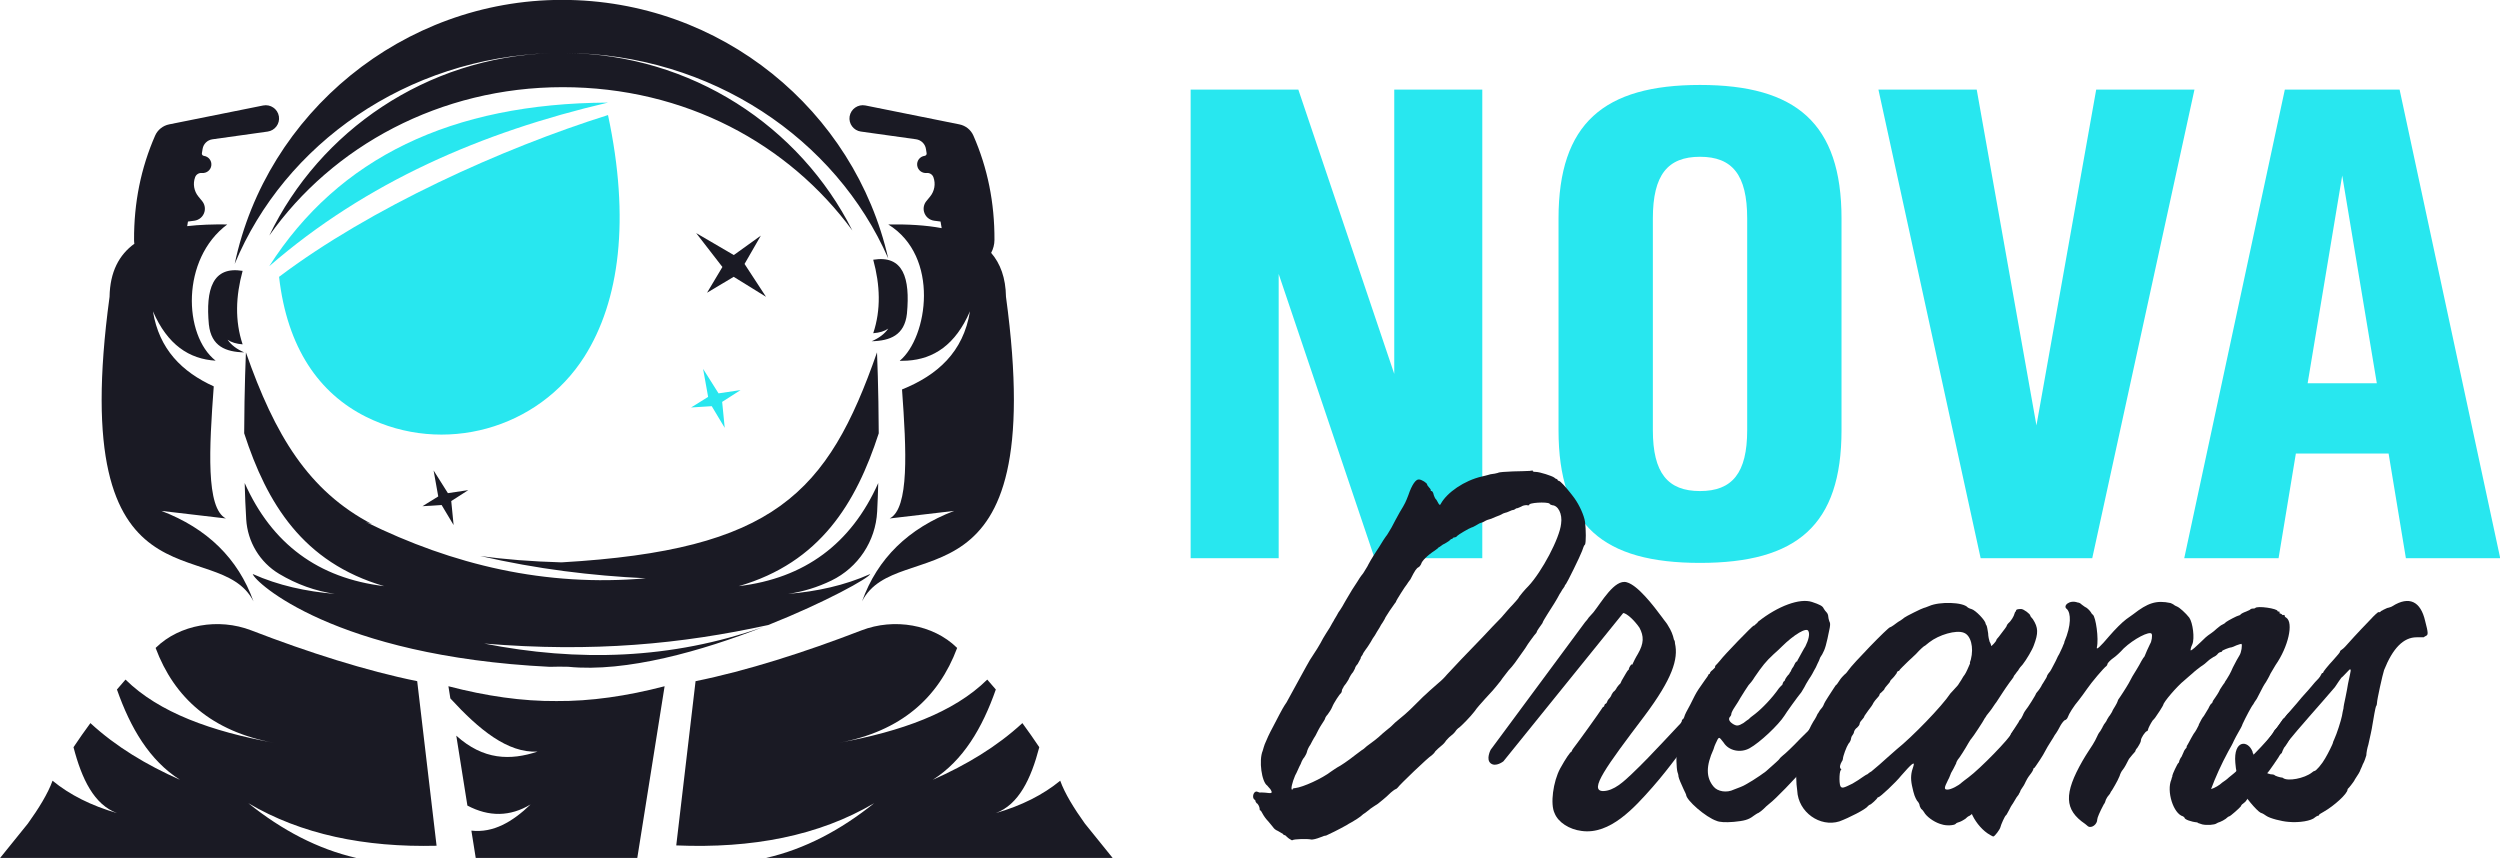
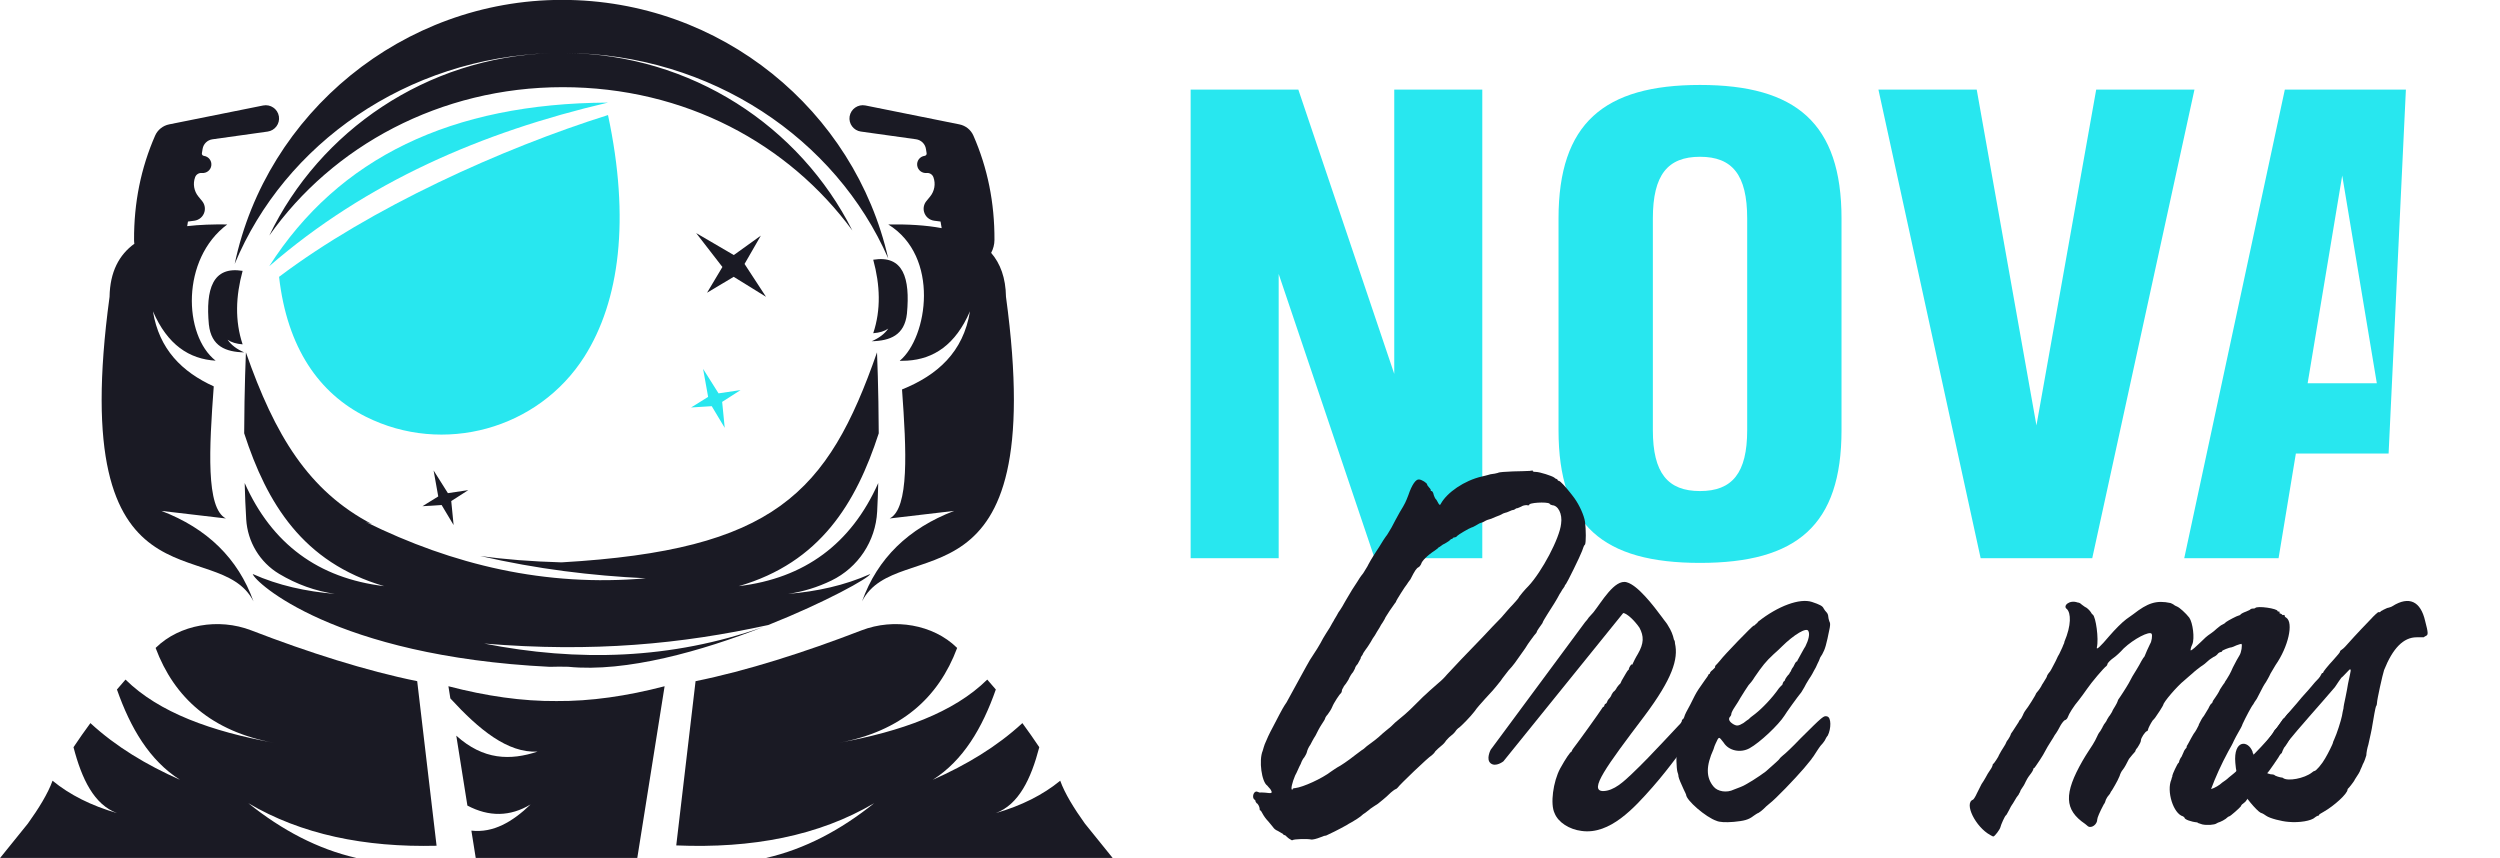
<svg xmlns="http://www.w3.org/2000/svg" class="logo" fill="none" viewBox="0.08 0.62 89.79 30.82">
  <g>
    <path d="M19.856 2.529C15.389 2.682 11.562 5.319 9.751 9.082C12.017 5.869 15.891 3.751 20.288 3.751C24.686 3.751 28.41 5.788 30.693 8.898C28.807 5.155 24.91 2.571 20.395 2.523C25.625 2.564 30.099 5.6 31.982 9.902C30.77 4.585 25.985 0.616 20.267 0.616C14.549 0.616 9.646 4.684 8.509 10.1C10.304 5.783 14.687 2.693 19.856 2.529V2.529Z" fill="#1a1a24" />
    <path d="M27.669 23.07C27.669 23.07 27.669 23.07 27.67 23.069C29.741 22.245 31.303 21.371 31.334 21.237C30.415 21.647 29.424 21.863 28.385 21.95C28.927 21.871 29.445 21.711 29.939 21.472C30.9 21.007 31.529 20.056 31.584 18.995C31.601 18.661 31.614 18.316 31.623 17.969C30.649 20.154 28.979 21.388 26.613 21.672C29.536 20.825 30.827 18.691 31.641 16.183C31.635 14.58 31.579 13.275 31.579 13.275C29.807 18.347 27.889 20.375 20.245 20.818C19.167 20.787 18.199 20.711 17.326 20.588C19.384 21.062 21.317 21.295 23.274 21.39C19.67 21.705 16.347 20.911 13.214 19.365C13.292 19.393 13.37 19.421 13.448 19.449C11.157 18.254 9.95 16.248 8.912 13.275C8.912 13.275 8.856 14.58 8.85 16.182C9.664 18.691 10.955 20.824 13.878 21.672C11.512 21.388 9.842 20.154 8.868 17.968C8.879 18.414 8.897 18.855 8.923 19.274C8.972 20.079 9.411 20.815 10.106 21.231C10.733 21.605 11.398 21.846 12.106 21.95C11.067 21.863 10.076 21.647 9.157 21.236C9.22 21.514 12.071 24.185 19.825 24.57C20.046 24.563 20.268 24.561 20.49 24.568C22.569 24.779 25.3 23.997 27.5 23.136C24.175 24.31 20.828 24.394 17.468 23.734C21.399 24.059 24.554 23.749 27.669 23.069H27.669V23.07Z" fill="#1a1a24" />
    <path d="M9.75 10.181C13.234 7.161 17.378 5.367 21.916 4.305C16.292 4.33 12.237 6.289 9.75 10.181Z" fill="#28E7EF" />
    <path d="M21.071 13.425C22.333 11.431 22.717 8.501 21.917 4.752C18.118 5.947 13.382 8.088 10.103 10.563C10.394 13.123 11.545 14.747 13.218 15.586C15.996 16.979 19.413 16.042 21.071 13.425Z" fill="#28E7EF" />
    <path d="M26.435 9.781L25.083 8.991L26.026 10.209L25.474 11.134L26.431 10.562L27.592 11.28L26.821 10.1L27.407 9.082L26.435 9.781Z" fill="#1a1a24" />
    <path d="M25.643 15.208L26.109 15.987L26.017 15.054L26.678 14.63L25.887 14.748L25.332 13.868L25.513 14.875L24.901 15.255L25.643 15.208Z" fill="#28E7EF" />
    <path d="M16.167 18.332L15.653 17.517L15.82 18.45L15.253 18.801L15.941 18.758L16.372 19.479L16.287 18.616L16.899 18.223L16.167 18.332Z" fill="#1a1a24" />
    <path d="M31.387 12.876C32.048 12.861 32.569 12.661 32.654 11.883C32.773 10.605 32.523 9.774 31.443 9.948C31.691 10.86 31.725 11.744 31.443 12.588C31.671 12.57 31.851 12.515 31.983 12.422C31.847 12.619 31.643 12.766 31.387 12.876Z" fill="#1a1a24" />
    <path d="M7.583 12.282C7.668 13.06 8.189 13.261 8.85 13.276C8.594 13.166 8.39 13.018 8.254 12.822C8.386 12.914 8.566 12.97 8.794 12.988C8.512 12.143 8.546 11.259 8.794 10.348C7.714 10.174 7.464 11.005 7.582 12.282H7.583Z" fill="#1a1a24" />
    <path d="M9.184 22.218C8.628 20.674 7.519 19.596 5.875 18.969L8.192 19.241C7.472 18.869 7.593 16.727 7.757 14.497C6.618 13.978 5.795 13.167 5.573 11.801C6.097 13.009 6.878 13.516 7.825 13.574C6.665 12.666 6.576 9.921 8.243 8.681C7.733 8.674 7.249 8.69 6.803 8.742L6.831 8.577L7.059 8.547C7.235 8.524 7.379 8.399 7.424 8.229C7.46 8.095 7.429 7.952 7.341 7.844L7.206 7.679C7.047 7.485 7.001 7.223 7.087 6.987C7.123 6.886 7.224 6.823 7.331 6.833C7.497 6.849 7.646 6.733 7.669 6.57C7.695 6.399 7.574 6.24 7.401 6.218C7.356 6.212 7.324 6.17 7.331 6.126L7.356 5.971C7.384 5.79 7.528 5.648 7.711 5.623L9.691 5.346C9.956 5.309 10.139 5.063 10.097 4.8C10.054 4.533 9.796 4.355 9.529 4.409L6.155 5.087C5.932 5.132 5.743 5.282 5.652 5.489C5.141 6.653 4.889 7.903 4.895 9.237C4.895 9.283 4.899 9.329 4.906 9.374C4.357 9.774 4.03 10.382 4.015 11.28C2.433 22.916 7.915 19.728 9.184 22.218H9.184Z" fill="#1a1a24" />
    <path d="M31.001 5.345L32.981 5.622C33.164 5.648 33.308 5.789 33.336 5.97L33.361 6.125C33.368 6.17 33.336 6.211 33.291 6.217C33.118 6.24 32.997 6.398 33.023 6.569C33.047 6.733 33.196 6.849 33.361 6.833C33.468 6.822 33.569 6.886 33.605 6.986C33.691 7.222 33.645 7.485 33.486 7.679L33.351 7.844C33.263 7.951 33.232 8.095 33.268 8.229C33.313 8.399 33.457 8.524 33.633 8.547L33.861 8.577L33.901 8.813V8.814C33.331 8.706 32.681 8.671 31.982 8.681C33.848 9.832 33.397 12.738 32.4 13.573C32.401 13.576 32.401 13.579 32.401 13.581L32.666 13.573C33.613 13.515 34.395 13.009 34.918 11.8C34.68 13.268 33.748 14.095 32.477 14.608C32.636 16.798 32.741 18.875 32.034 19.241L34.35 18.969C32.706 19.596 31.597 20.674 31.041 22.218C32.311 19.728 37.793 22.916 36.211 11.28C36.2 10.598 36.009 10.085 35.678 9.702H35.678C35.754 9.561 35.796 9.402 35.797 9.237C35.803 7.902 35.551 6.653 35.04 5.489C34.949 5.281 34.761 5.132 34.537 5.087L31.163 4.408C30.897 4.355 30.639 4.533 30.595 4.8C30.553 5.062 30.736 5.309 31.002 5.346L31.001 5.345Z" fill="#1a1a24" />
    <path d="M8.999 29.468C10.206 30.436 11.492 31.116 12.876 31.433L0.085 31.433L1.082 30.198C1.468 29.66 1.805 29.116 1.967 28.66C2.585 29.167 3.355 29.555 4.281 29.823C3.461 29.517 3.018 28.605 2.72 27.457C2.916 27.163 3.118 26.874 3.327 26.591C4.247 27.44 5.342 28.093 6.544 28.627C5.452 27.933 4.767 26.772 4.28 25.384C4.382 25.264 4.484 25.145 4.588 25.028C5.794 26.217 7.682 26.89 9.919 27.299C7.688 26.887 6.342 25.689 5.669 23.892C5.674 23.887 5.679 23.882 5.684 23.877C6.529 23.053 7.928 22.806 9.106 23.261C11.151 24.051 13.243 24.717 15.064 25.085L15.76 30.996C13.177 31.059 10.9 30.59 8.999 29.468H8.999Z" fill="#1a1a24" />
    <path d="M27.599 31.433C28.983 31.116 30.269 30.436 31.476 29.468C29.49 30.64 27.093 31.099 24.368 30.984L25.062 25.085C26.883 24.717 28.976 24.051 31.02 23.261C32.198 22.806 33.597 23.053 34.442 23.877C34.447 23.882 34.452 23.887 34.457 23.892C33.784 25.689 32.438 26.887 30.207 27.299C32.444 26.89 34.332 26.217 35.538 25.028C35.642 25.145 35.744 25.264 35.846 25.384C35.359 26.772 34.675 27.933 33.582 28.627C34.785 28.093 35.88 27.44 36.8 26.591C37.008 26.874 37.21 27.163 37.407 27.457C37.108 28.605 36.664 29.517 35.846 29.823C36.771 29.555 37.541 29.167 38.159 28.66C38.322 29.116 38.658 29.66 39.044 30.198L40.041 31.433L27.599 31.433H27.599Z" fill="#1a1a24" />
    <path d="M19.388 27.614C18.415 27.938 17.442 27.923 16.468 27.042L16.867 29.553C17.645 29.964 18.401 29.954 19.137 29.512C18.488 30.138 17.796 30.542 17.01 30.453L17.166 31.433H22.969L23.95 25.267C22.585 25.623 21.288 25.809 20.067 25.799C18.847 25.809 17.55 25.623 16.185 25.267L16.255 25.704C17.278 26.819 18.312 27.673 19.388 27.614H19.388Z" fill="#1a1a24" />
    <path d="M53.318 3.839V20.669H49.45L46.005 10.459V20.669H42.843V3.839H46.711L50.156 14.049V3.839H53.318Z" fill="#28E7EF" />
    <path d="M56.056 16.069V8.467C56.056 5.045 57.693 3.671 61.138 3.671C64.582 3.671 66.22 5.045 66.22 8.467V16.069C66.22 19.491 64.611 20.837 61.138 20.837C57.665 20.837 56.056 19.491 56.056 16.069ZM62.832 16.069V8.467C62.832 6.896 62.295 6.251 61.138 6.251C59.98 6.251 59.444 6.896 59.444 8.467V16.069C59.444 17.611 59.98 18.257 61.138 18.257C62.295 18.257 62.832 17.611 62.832 16.069Z" fill="#28E7EF" />
    <path d="M78.896 3.839L75.225 20.669H71.217L67.546 3.839H71.076L73.221 15.9L75.367 3.839H78.896Z" fill="#28E7EF" />
-     <path d="M85.869 16.91H82.538L81.917 20.669H78.529L82.142 3.839H86.264L89.878 20.669H86.49L85.869 16.91ZM85.446 14.386L84.203 6.925L82.961 14.386H85.446Z" fill="#28E7EF" />
+     <path d="M85.869 16.91H82.538L81.917 20.669H78.529L82.142 3.839H86.264H86.49L85.869 16.91ZM85.446 14.386L84.203 6.925L82.961 14.386H85.446Z" fill="#28E7EF" />
    <path d="M57.01 20.175C56.974 20.194 56.937 20.302 56.901 20.411C56.828 20.61 56.372 21.534 56.317 21.606C56.281 21.625 56.281 21.661 56.281 21.661C56.281 21.679 56.244 21.715 56.226 21.752C56.189 21.788 56.153 21.878 56.098 21.951C56.007 22.132 55.825 22.422 55.66 22.675C55.587 22.802 55.496 22.928 55.478 23.001C55.441 23.055 55.387 23.128 55.35 23.182C55.314 23.237 55.277 23.291 55.277 23.309C55.277 23.327 55.241 23.382 55.186 23.436C55.15 23.491 54.986 23.69 54.858 23.907C54.475 24.451 54.457 24.487 54.256 24.704C54.165 24.831 54.038 24.976 53.983 25.067C53.71 25.411 53.655 25.465 53.418 25.719C53.272 25.882 53.108 26.063 53.053 26.153C52.889 26.371 52.561 26.697 52.488 26.751C52.452 26.769 52.379 26.842 52.36 26.878C52.324 26.933 52.251 27.005 52.178 27.059C52.123 27.096 52.05 27.186 52.014 27.222C51.995 27.259 51.922 27.349 51.849 27.404C51.776 27.458 51.685 27.549 51.631 27.603C51.594 27.675 51.521 27.73 51.503 27.748C51.393 27.802 50.336 28.817 50.281 28.907C50.263 28.925 50.226 28.962 50.208 28.962C50.19 28.962 50.062 29.052 49.953 29.161C49.844 29.269 49.661 29.414 49.57 29.487C49.479 29.541 49.352 29.632 49.297 29.668C49.242 29.723 49.151 29.777 49.115 29.813C49.078 29.831 49.005 29.886 48.95 29.94C48.896 29.976 48.804 30.049 48.732 30.085C48.659 30.14 48.531 30.194 48.458 30.248C48.203 30.393 47.766 30.61 47.711 30.629C47.675 30.629 47.602 30.647 47.529 30.683C47.346 30.756 47.237 30.774 47.182 30.774C47.036 30.737 46.562 30.756 46.508 30.792C46.489 30.81 46.453 30.792 46.434 30.774C46.398 30.756 46.343 30.719 46.307 30.683C46.27 30.647 46.234 30.61 46.215 30.61C46.215 30.629 46.179 30.61 46.161 30.574C46.124 30.556 46.051 30.502 45.978 30.465C45.887 30.429 45.832 30.375 45.796 30.32C45.759 30.284 45.686 30.175 45.632 30.121C45.559 30.049 45.467 29.922 45.431 29.85C45.395 29.777 45.358 29.723 45.34 29.723C45.322 29.723 45.322 29.705 45.322 29.668C45.322 29.596 45.249 29.469 45.212 29.469C45.212 29.469 45.194 29.433 45.176 29.415C45.176 29.379 45.157 29.342 45.139 29.342C45.03 29.27 45.103 29.016 45.23 29.053C45.285 29.071 45.322 29.089 45.34 29.089C45.34 29.071 45.431 29.089 45.522 29.089C45.777 29.125 45.796 29.107 45.705 28.962C45.65 28.908 45.614 28.853 45.595 28.835C45.395 28.708 45.285 27.93 45.431 27.585C45.449 27.513 45.486 27.404 45.504 27.35C45.577 27.169 45.668 26.97 45.796 26.734C45.869 26.607 45.96 26.408 46.032 26.281C46.087 26.172 46.197 25.973 46.288 25.846C46.415 25.611 46.506 25.448 46.853 24.814C46.944 24.651 47.071 24.415 47.126 24.325C47.309 24.053 47.491 23.763 47.6 23.546C47.655 23.455 47.764 23.274 47.837 23.166C47.91 23.039 47.965 22.93 47.983 22.912C47.983 22.894 48.074 22.767 48.147 22.622C48.239 22.495 48.347 22.314 48.402 22.206C48.457 22.115 48.566 21.934 48.639 21.807C48.712 21.698 48.803 21.554 48.839 21.499C48.858 21.463 48.949 21.318 49.04 21.21C49.113 21.083 49.204 20.956 49.222 20.902C49.313 20.721 49.55 20.358 49.623 20.25C49.642 20.213 49.715 20.105 49.769 20.014C49.824 19.924 49.897 19.833 49.897 19.833C49.915 19.815 49.97 19.706 50.061 19.561C50.134 19.416 50.262 19.181 50.353 19.018C50.553 18.692 50.572 18.638 50.663 18.402C50.791 18.022 50.936 17.823 51.046 17.841C51.137 17.841 51.337 17.968 51.337 18.022C51.337 18.04 51.374 18.095 51.41 18.131C51.447 18.167 51.483 18.222 51.465 18.24C51.465 18.24 51.465 18.258 51.502 18.258C51.52 18.258 51.538 18.294 51.556 18.33C51.575 18.421 51.629 18.547 51.666 18.566C51.666 18.566 51.702 18.62 51.739 18.693C51.775 18.765 51.806 18.771 51.83 18.711C52.049 18.312 52.669 17.878 53.307 17.733C53.38 17.715 53.471 17.696 53.526 17.678C53.58 17.66 53.653 17.642 53.69 17.642C53.726 17.642 53.799 17.624 53.872 17.606C53.945 17.569 54.109 17.569 54.419 17.551C54.674 17.551 54.929 17.533 55.02 17.533C55.112 17.515 55.148 17.515 55.13 17.533C55.13 17.551 55.148 17.569 55.24 17.569C55.386 17.569 55.823 17.715 55.896 17.768C55.932 17.805 55.969 17.823 55.987 17.823C55.987 17.823 56.024 17.841 56.024 17.859C56.024 17.877 56.06 17.895 56.078 17.895C56.115 17.895 56.334 18.131 56.443 18.276C56.48 18.312 56.553 18.421 56.626 18.511C56.808 18.765 56.972 19.127 57.008 19.363C57.045 19.652 57.045 20.105 57.008 20.178L57.009 20.176L57.01 20.175ZM55.825 18.762C55.806 18.762 55.752 18.744 55.733 18.708C55.642 18.636 54.95 18.672 55.004 18.762C55.004 18.762 54.968 18.781 54.913 18.762C54.84 18.762 54.767 18.781 54.713 18.817C54.658 18.835 54.603 18.871 54.585 18.871C54.548 18.871 54.512 18.889 54.494 18.907C54.475 18.926 54.421 18.944 54.384 18.944C54.348 18.962 54.293 18.98 54.257 18.998C54.22 19.016 54.165 19.035 54.147 19.035C54.129 19.035 54.037 19.071 53.947 19.125C53.855 19.161 53.71 19.216 53.637 19.252C53.564 19.27 53.454 19.306 53.4 19.343C53.346 19.379 53.272 19.397 53.272 19.397C53.254 19.397 53.181 19.433 53.126 19.47C53.053 19.506 52.98 19.56 52.944 19.56C52.834 19.597 52.47 19.814 52.415 19.868C52.397 19.904 52.342 19.923 52.306 19.923C52.287 19.923 52.251 19.941 52.251 19.959C52.251 19.977 52.233 19.977 52.214 19.977C52.196 19.977 52.16 20.013 52.123 20.049C52.087 20.068 51.995 20.14 51.904 20.177C51.831 20.231 51.758 20.285 51.74 20.285C51.74 20.303 51.685 20.34 51.612 20.394C51.357 20.557 51.138 20.774 51.12 20.883C51.102 20.919 51.065 20.974 51.029 20.992C50.956 21.028 50.901 21.101 50.737 21.427C50.682 21.499 50.628 21.572 50.609 21.608C50.555 21.663 50.227 22.188 50.227 22.206C50.227 22.224 50.208 22.26 50.172 22.297C50.044 22.478 49.917 22.659 49.844 22.786C49.807 22.877 49.752 22.949 49.734 22.985C49.716 23.003 49.661 23.094 49.625 23.166C49.57 23.257 49.497 23.365 49.461 23.438C49.406 23.51 49.351 23.601 49.314 23.673C49.278 23.727 49.205 23.854 49.132 23.945C49.077 24.017 49.022 24.108 49.022 24.126C49.022 24.126 49.004 24.162 48.986 24.18C48.968 24.198 48.949 24.235 48.949 24.271C48.931 24.307 48.876 24.398 48.84 24.47C48.785 24.524 48.749 24.597 48.749 24.615C48.749 24.633 48.712 24.688 48.676 24.76C48.621 24.815 48.548 24.942 48.511 25.032C48.457 25.122 48.384 25.231 48.347 25.267C48.329 25.322 48.274 25.376 48.274 25.43C48.274 25.467 48.256 25.503 48.238 25.521C48.201 25.539 47.983 25.865 47.928 26.01C47.891 26.101 47.818 26.209 47.764 26.282C47.709 26.336 47.672 26.409 47.672 26.427C47.672 26.445 47.617 26.536 47.544 26.644C47.471 26.753 47.38 26.934 47.326 27.043C47.253 27.151 47.18 27.296 47.143 27.368C47.089 27.441 47.034 27.55 47.016 27.64C46.997 27.712 46.943 27.785 46.924 27.821C46.888 27.858 46.833 27.948 46.797 28.057C46.742 28.147 46.669 28.346 46.596 28.473C46.487 28.727 46.432 28.981 46.487 28.981C46.505 28.981 46.523 28.962 46.505 28.962C46.505 28.944 46.541 28.926 46.596 28.926C46.888 28.89 47.562 28.582 47.891 28.328C47.964 28.274 48.055 28.22 48.109 28.183C48.219 28.129 48.492 27.948 48.766 27.73C48.857 27.658 48.966 27.585 48.984 27.567C49.021 27.549 49.094 27.495 49.167 27.422C49.24 27.368 49.367 27.277 49.458 27.205C49.531 27.151 49.658 27.042 49.731 26.97C49.804 26.915 49.896 26.825 49.95 26.788C50.005 26.752 50.114 26.643 50.187 26.571C50.278 26.499 50.424 26.372 50.533 26.282C50.643 26.191 50.807 26.028 50.916 25.919C51.026 25.81 51.153 25.684 51.189 25.648C51.226 25.611 51.335 25.521 51.426 25.43C51.517 25.358 51.663 25.213 51.754 25.141C51.846 25.068 51.973 24.942 52.046 24.851C52.21 24.67 52.775 24.072 53.34 23.493C53.559 23.257 53.851 22.949 53.997 22.804C54.124 22.659 54.306 22.442 54.416 22.333C54.526 22.206 54.635 22.098 54.635 22.062C54.671 22.007 54.853 21.79 54.981 21.663C55.455 21.156 56.093 19.96 56.148 19.435C56.203 19.073 56.038 18.765 55.82 18.765L55.823 18.763L55.825 18.762Z" fill="#1a1a24" />
    <path d="M61.367 26.316C61.313 26.443 61.221 26.551 61.149 26.66C60.602 27.403 60.055 28.182 59.435 28.888C58.779 29.631 57.904 30.609 56.883 30.464C56.445 30.41 56.044 30.156 55.916 29.83C55.752 29.504 55.862 28.689 56.117 28.218C56.317 27.856 56.481 27.62 56.518 27.62C56.518 27.62 56.536 27.602 56.536 27.584C56.554 27.548 56.572 27.512 56.591 27.494C56.828 27.186 57.539 26.189 57.593 26.099C57.63 26.044 57.648 26.008 57.666 26.008C57.685 26.008 57.703 25.972 57.703 25.954C57.721 25.917 57.721 25.899 57.739 25.899C57.758 25.899 57.776 25.881 57.794 25.845C57.794 25.827 57.831 25.754 57.867 25.718C57.922 25.663 57.959 25.591 57.959 25.573C57.977 25.555 57.995 25.5 58.032 25.464C58.068 25.446 58.123 25.373 58.159 25.301C58.196 25.246 58.251 25.192 58.251 25.192C58.269 25.192 58.305 25.119 58.324 25.065C58.451 24.848 58.542 24.685 58.56 24.685C58.579 24.685 58.579 24.667 58.579 24.648C58.597 24.576 58.67 24.467 58.688 24.485C58.706 24.504 58.725 24.467 58.725 24.449C58.743 24.413 58.816 24.25 58.907 24.105C59.126 23.725 59.126 23.471 58.962 23.163C58.762 22.873 58.488 22.638 58.379 22.638L54.076 27.964C54.076 27.964 53.803 28.181 53.62 28.036C53.438 27.891 53.62 27.547 53.62 27.547L57.011 22.964C57.066 22.91 57.102 22.855 57.139 22.801C57.194 22.747 57.248 22.674 57.303 22.62C57.595 22.258 58.069 21.406 58.507 21.533C58.908 21.642 59.473 22.384 59.783 22.801C59.856 22.91 59.947 23 60.001 23.109C60.093 23.254 60.165 23.416 60.202 23.598C60.22 23.616 60.238 23.652 60.238 23.725C60.366 24.286 60.147 24.993 59.144 26.333C57.759 28.163 57.139 29.014 57.649 29.032C58.05 29.032 58.415 28.67 58.67 28.434C59.491 27.656 60.184 26.84 60.931 26.098C61.004 26.025 61.095 25.971 61.204 25.989C61.222 25.989 61.241 26.007 61.259 26.025C61.35 26.079 61.387 26.206 61.368 26.315L61.367 26.315V26.316Z" fill="#1a1a24" />
    <path d="M65.725 27.041C65.688 27.077 65.651 27.149 65.615 27.222C65.579 27.276 65.524 27.349 65.469 27.403C65.396 27.494 65.287 27.675 65.214 27.783C65.196 27.802 65.177 27.838 65.159 27.856C65.159 27.874 65.013 28.037 64.868 28.218C64.558 28.58 63.847 29.323 63.628 29.486C63.555 29.54 63.464 29.631 63.428 29.667C63.373 29.722 63.3 29.776 63.245 29.812C63.19 29.831 63.117 29.885 63.063 29.921C62.88 30.066 62.716 30.103 62.352 30.138C62.048 30.163 61.841 30.15 61.732 30.102C61.349 29.975 60.638 29.36 60.638 29.16C60.638 29.16 60.601 29.07 60.546 28.961C60.455 28.762 60.382 28.599 60.364 28.508C60.364 28.454 60.346 28.399 60.327 28.345C60.291 28.218 60.273 27.729 60.309 27.476C60.364 26.841 60.382 26.751 60.437 26.642C60.473 26.57 60.492 26.497 60.492 26.479C60.492 26.479 60.492 26.461 60.51 26.461C60.528 26.461 60.546 26.425 60.565 26.388C60.601 26.261 60.656 26.171 60.783 25.936C60.838 25.827 60.911 25.682 60.947 25.61C61.02 25.464 61.13 25.302 61.312 25.048C61.385 24.957 61.44 24.867 61.44 24.849L61.458 24.831C61.476 24.831 61.495 24.813 61.495 24.795C61.495 24.776 61.531 24.722 61.586 24.686L61.677 24.595C61.677 24.577 61.677 24.541 61.695 24.523C61.714 24.504 61.787 24.432 61.86 24.341C62.006 24.142 63.027 23.091 63.063 23.091C63.081 23.091 63.118 23.073 63.136 23.037C63.173 23.019 63.209 22.983 63.227 22.946C63.938 22.385 64.722 22.095 65.16 22.24C65.433 22.331 65.543 22.385 65.579 22.475C65.598 22.512 65.652 22.584 65.689 22.62C65.725 22.657 65.744 22.729 65.744 22.765C65.744 22.802 65.762 22.874 65.78 22.929C65.817 23.001 65.817 23.038 65.798 23.164C65.671 23.798 65.634 23.925 65.525 24.124C65.47 24.197 65.434 24.269 65.434 24.287C65.434 24.305 65.397 24.378 65.361 24.45C65.324 24.541 65.27 24.649 65.233 24.704C65.215 24.74 65.142 24.885 65.051 25.012C64.978 25.12 64.904 25.265 64.886 25.301C64.85 25.356 64.814 25.428 64.777 25.483C64.668 25.61 64.212 26.243 64.175 26.316C63.957 26.66 63.282 27.294 62.917 27.494C62.589 27.675 62.17 27.584 61.988 27.294C61.805 27.059 61.824 27.059 61.696 27.331C61.678 27.367 61.641 27.458 61.623 27.53C61.35 28.128 61.35 28.544 61.623 28.87C61.769 29.051 62.097 29.105 62.352 28.979C62.407 28.961 62.498 28.924 62.589 28.888C62.789 28.816 63.264 28.508 63.501 28.327C63.847 28.019 63.975 27.91 63.993 27.874C64.011 27.838 64.084 27.783 64.121 27.747C64.175 27.711 64.467 27.439 64.74 27.149C65.561 26.334 65.579 26.316 65.707 26.352C65.853 26.388 65.853 26.787 65.725 27.041H65.725ZM62.352 26.642C62.461 26.696 62.516 26.696 62.698 26.588C62.771 26.533 62.862 26.461 62.898 26.443C62.916 26.406 63.026 26.334 63.117 26.261C63.372 26.062 63.737 25.682 63.974 25.337C64.028 25.283 64.065 25.229 64.083 25.229C64.083 25.229 64.101 25.21 64.101 25.192C64.101 25.174 64.12 25.138 64.138 25.102C64.174 25.084 64.193 25.047 64.193 25.029C64.193 25.011 64.302 24.848 64.339 24.83C64.339 24.83 64.357 24.776 64.394 24.739C64.412 24.685 64.448 24.613 64.485 24.576C64.503 24.54 64.54 24.468 64.558 24.431C64.576 24.413 64.594 24.377 64.612 24.377C64.631 24.377 64.631 24.377 64.631 24.359C64.631 24.34 64.704 24.232 64.777 24.087C64.85 23.96 64.904 23.852 64.923 23.834C65.032 23.616 65.087 23.399 65.032 23.29C64.978 23.127 64.504 23.417 64.066 23.852C64.03 23.888 63.902 24.015 63.775 24.123C63.501 24.377 63.373 24.54 63.1 24.938C63.027 25.065 62.917 25.192 62.881 25.228C62.808 25.337 62.699 25.5 62.59 25.681C62.553 25.753 62.462 25.898 62.389 26.007C62.316 26.116 62.262 26.224 62.262 26.26C62.262 26.297 62.243 26.333 62.225 26.351C62.134 26.442 62.189 26.55 62.353 26.641L62.352 26.642L62.352 26.642Z" fill="#1a1a24" />
-     <path d="M73.291 26.497C73.273 26.533 73.255 26.606 73.255 26.642C73.236 26.678 73.218 26.751 73.182 26.769C73.163 26.805 73.072 26.95 72.999 27.095C72.908 27.24 72.799 27.421 72.762 27.475C72.707 27.548 72.671 27.62 72.671 27.639C72.671 27.657 72.671 27.675 72.653 27.675L72.543 27.82C72.507 27.892 72.452 27.965 72.452 27.983C72.434 27.983 72.415 28.02 72.397 28.038C72.288 28.219 72.179 28.382 72.142 28.4C72.124 28.418 72.069 28.472 72.051 28.527C72.014 28.581 71.96 28.672 71.905 28.726C71.85 28.78 71.814 28.835 71.814 28.853C71.814 28.871 71.777 28.907 71.741 28.943C71.668 28.998 71.522 29.197 71.412 29.36L71.285 29.487C71.248 29.505 71.212 29.56 71.194 29.578C71.175 29.632 70.829 29.94 70.774 29.94C70.774 29.94 70.719 29.976 70.665 30.031C70.61 30.067 70.519 30.121 70.464 30.139C70.41 30.157 70.337 30.176 70.318 30.212C70.263 30.266 69.99 30.285 69.826 30.23C69.607 30.176 69.352 30.013 69.224 29.85C69.188 29.795 69.133 29.705 69.078 29.668C69.042 29.614 69.023 29.56 69.023 29.541C69.023 29.505 68.987 29.433 68.932 29.378C68.859 29.252 68.823 29.179 68.75 28.835C68.695 28.563 68.713 28.382 68.805 28.128C68.859 27.947 68.731 28.056 68.367 28.473C68.167 28.726 67.601 29.252 67.546 29.252C67.528 29.252 67.51 29.27 67.51 29.27C67.51 29.306 67.273 29.523 67.237 29.523C67.218 29.523 67.182 29.559 67.164 29.578C67.091 29.686 66.489 29.994 66.143 30.121C65.45 30.338 64.666 29.795 64.629 29.016C64.611 28.907 64.593 28.69 64.593 28.545C64.575 28.346 64.575 28.273 64.611 28.11C64.648 28.001 64.684 27.784 64.721 27.639C64.794 27.349 65.122 26.643 65.267 26.443C65.286 26.407 65.341 26.316 65.359 26.262C65.395 26.226 65.432 26.135 65.468 26.099C65.505 26.062 65.559 25.99 65.578 25.936C65.596 25.881 65.669 25.754 65.742 25.646C65.815 25.537 65.906 25.392 65.942 25.338L66.015 25.229C66.034 25.229 66.088 25.157 66.143 25.066C66.198 24.975 66.289 24.885 66.326 24.849C66.38 24.813 66.435 24.74 66.472 24.686C66.599 24.487 67.894 23.146 67.967 23.146C67.985 23.146 68.04 23.11 68.094 23.073C68.168 23.019 68.259 22.946 68.331 22.91C68.386 22.874 68.459 22.82 68.477 22.802C68.514 22.765 69.134 22.457 69.17 22.457C69.189 22.457 69.28 22.421 69.371 22.385C69.735 22.222 70.592 22.24 70.756 22.439C70.756 22.439 70.811 22.476 70.884 22.494C71.03 22.53 71.394 22.91 71.394 23.019C71.394 23.019 71.413 23.073 71.431 23.091C71.449 23.128 71.468 23.254 71.486 23.363C71.486 23.472 71.522 23.616 71.54 23.671C71.577 23.725 71.595 23.798 71.595 23.816C71.595 23.852 71.778 23.653 71.778 23.617C71.778 23.599 71.814 23.544 71.869 23.49C72.106 23.182 72.161 23.11 72.161 23.073C72.161 23.073 72.179 23.037 72.215 23.001C72.307 22.928 72.416 22.747 72.434 22.657C72.452 22.62 72.452 22.584 72.471 22.584C72.489 22.584 72.489 22.566 72.489 22.548C72.489 22.512 72.543 22.493 72.671 22.493C72.763 22.493 72.999 22.675 72.999 22.729C72.999 22.747 73.036 22.801 73.091 22.856C73.291 23.163 73.291 23.363 73.127 23.797C73.072 23.96 72.854 24.323 72.726 24.486C72.671 24.54 72.598 24.631 72.562 24.703C72.507 24.758 72.471 24.83 72.434 24.866C72.416 24.884 72.397 24.921 72.397 24.939C72.397 24.939 72.324 25.048 72.251 25.138C72.178 25.247 72.069 25.391 72.015 25.482C71.832 25.754 71.796 25.826 71.778 25.844C71.778 25.844 71.705 25.935 71.65 26.026C71.595 26.116 71.486 26.243 71.431 26.315C71.395 26.388 71.34 26.442 71.34 26.46C71.34 26.479 70.939 27.094 70.884 27.149C70.848 27.185 70.811 27.258 70.775 27.312C70.665 27.511 70.447 27.855 70.392 27.91C70.374 27.946 70.337 28 70.337 28.037C70.319 28.073 70.282 28.145 70.246 28.218C70.21 28.272 70.173 28.363 70.155 28.381C70.136 28.417 70.1 28.544 70.045 28.634C69.899 28.924 69.899 28.979 70.027 28.979C70.155 28.979 70.428 28.834 70.538 28.725C70.574 28.689 70.684 28.616 70.774 28.544C71.212 28.218 72.251 27.149 72.361 26.914C72.379 26.877 72.434 26.805 72.489 26.75C72.561 26.678 72.635 26.569 72.671 26.515C72.689 26.461 72.726 26.424 72.744 26.424C72.762 26.424 72.781 26.388 72.799 26.352C73.036 25.99 73.437 26.099 73.291 26.497ZM70.137 25.519C70.21 25.446 70.283 25.356 70.319 25.32C70.338 25.302 70.41 25.229 70.447 25.157C70.484 25.102 70.556 24.994 70.593 24.921C70.666 24.831 70.703 24.758 70.812 24.505C70.83 24.468 70.848 24.432 70.83 24.414L70.866 24.305C70.976 23.87 70.866 23.436 70.611 23.345C70.338 23.236 69.718 23.418 69.371 23.689C69.225 23.798 69.225 23.816 69.207 23.816C69.189 23.816 69.043 23.943 68.879 24.124C68.697 24.287 68.496 24.486 68.423 24.559C68.368 24.613 68.296 24.686 68.296 24.704C68.296 24.704 68.277 24.722 68.259 24.722C68.241 24.722 68.204 24.758 68.204 24.795C68.186 24.813 68.131 24.904 68.076 24.958C68.022 25.012 67.967 25.067 67.967 25.085C67.967 25.103 67.93 25.157 67.876 25.212C67.839 25.248 67.766 25.339 67.748 25.393C67.711 25.429 67.657 25.484 67.638 25.502C67.602 25.52 67.584 25.556 67.584 25.574C67.584 25.592 67.547 25.647 67.492 25.701C67.456 25.738 67.383 25.828 67.365 25.864C67.346 25.919 67.255 26.046 67.182 26.136C67.109 26.244 67.036 26.335 67.036 26.353C67.036 26.371 67 26.425 66.963 26.462C66.927 26.498 66.872 26.57 66.872 26.607C66.872 26.661 66.817 26.716 66.781 26.752C66.726 26.788 66.689 26.843 66.671 26.897C66.671 26.933 66.635 27.006 66.616 27.024C66.58 27.06 66.561 27.133 66.561 27.151C66.561 27.187 66.525 27.278 66.47 27.332C66.397 27.441 66.27 27.785 66.27 27.875C66.27 27.894 66.252 27.948 66.233 27.966C66.16 28.093 66.142 28.183 66.197 28.238C66.215 28.274 66.233 28.292 66.215 28.274C66.142 28.238 66.124 28.727 66.179 28.854C66.233 28.944 66.288 28.926 66.616 28.763C66.744 28.691 66.908 28.582 66.981 28.528C67.054 28.473 67.127 28.437 67.127 28.437C67.145 28.437 67.163 28.419 67.182 28.401C67.2 28.383 67.255 28.346 67.291 28.328C67.364 28.274 67.802 27.893 67.874 27.821C67.911 27.785 68.057 27.658 68.203 27.531C68.749 27.096 69.825 25.991 70.135 25.52L70.136 25.52L70.137 25.519Z" fill="#1a1a24" />
    <path d="M82.662 26.497C82.644 26.533 82.625 26.606 82.607 26.642C82.607 26.678 82.57 26.751 82.552 26.769C82.516 26.805 82.443 26.932 82.352 27.095C82.279 27.24 82.169 27.421 82.115 27.475C82.079 27.548 82.042 27.62 82.042 27.639C82.042 27.657 82.024 27.675 82.024 27.675C82.006 27.675 81.951 27.747 81.914 27.82C81.86 27.892 81.823 27.965 81.805 27.983C81.805 27.983 81.787 28.001 81.768 28.038C81.641 28.219 81.531 28.382 81.495 28.4C81.477 28.418 81.44 28.472 81.404 28.527C81.385 28.581 81.312 28.672 81.258 28.726C81.203 28.78 81.166 28.834 81.166 28.853C81.166 28.871 81.13 28.907 81.093 28.943C81.039 29.016 80.893 29.197 80.765 29.36C80.747 29.396 80.692 29.451 80.638 29.487C80.601 29.505 80.565 29.559 80.565 29.578C80.528 29.632 80.182 29.94 80.145 29.94C80.127 29.94 80.072 29.976 80.017 30.03C79.963 30.067 79.871 30.121 79.817 30.139C79.763 30.157 79.708 30.176 79.689 30.194C79.616 30.248 79.343 30.266 79.179 30.23L79.015 30.176C79.015 30.176 79.015 30.157 78.996 30.157C78.778 30.139 78.541 30.049 78.541 29.994C78.541 29.976 78.504 29.958 78.486 29.94C78.139 29.849 77.884 29.034 78.067 28.618C78.067 28.599 78.085 28.563 78.085 28.545C78.103 28.527 78.103 28.491 78.103 28.473C78.103 28.436 78.285 28.038 78.322 28.02C78.34 28.02 78.34 27.983 78.358 27.929C78.376 27.893 78.395 27.838 78.431 27.802C78.449 27.766 78.486 27.675 78.504 27.639C78.522 27.584 78.559 27.53 78.577 27.512C78.595 27.494 78.614 27.476 78.614 27.457C78.614 27.421 78.632 27.385 78.65 27.367C78.668 27.331 78.723 27.24 78.778 27.131C78.833 27.023 78.906 26.914 78.924 26.896C78.942 26.878 78.997 26.769 79.052 26.661V26.643C79.106 26.534 79.18 26.389 79.234 26.335C79.271 26.28 79.344 26.154 79.398 26.063C79.435 25.973 79.49 25.9 79.49 25.9C79.508 25.9 79.526 25.864 79.544 25.846C79.544 25.81 79.581 25.755 79.635 25.683C79.672 25.629 79.763 25.502 79.818 25.375C79.891 25.266 79.946 25.176 79.964 25.158C79.982 25.158 79.982 25.14 79.982 25.122L80.055 25.013C80.092 24.959 80.201 24.778 80.274 24.596C80.365 24.415 80.474 24.216 80.511 24.162C80.584 24.053 80.62 23.781 80.584 23.745C80.566 23.745 80.493 23.763 80.401 23.799C80.328 23.835 80.237 23.872 80.219 23.872C80.146 23.872 79.891 23.981 79.891 23.999C79.891 24.017 79.873 24.035 79.854 24.035C79.836 24.035 79.781 24.053 79.745 24.089C79.708 24.144 79.635 24.198 79.581 24.216C79.526 24.253 79.434 24.307 79.38 24.361C79.326 24.416 79.216 24.506 79.125 24.56C79.052 24.615 78.907 24.724 78.834 24.796C78.761 24.85 78.633 24.977 78.542 25.049C78.269 25.266 77.776 25.846 77.776 25.937C77.776 25.937 77.722 26.046 77.648 26.154C77.466 26.426 77.484 26.407 77.394 26.498C77.32 26.607 77.229 26.788 77.229 26.824C77.229 26.842 77.211 26.878 77.193 26.878C77.12 26.897 76.974 27.132 76.974 27.204C76.974 27.259 76.938 27.331 76.846 27.476C76.792 27.53 76.773 27.585 76.773 27.603C76.773 27.603 76.719 27.675 76.664 27.73C76.627 27.784 76.554 27.857 76.536 27.893C76.463 28.038 76.39 28.183 76.317 28.273C76.281 28.309 76.226 28.418 76.208 28.49C76.171 28.581 76.099 28.726 76.044 28.816C75.989 28.907 75.934 29.015 75.898 29.052C75.879 29.106 75.843 29.16 75.806 29.197C75.77 29.233 75.733 29.306 75.715 29.342C75.697 29.396 75.679 29.469 75.642 29.505C75.496 29.777 75.405 29.994 75.405 30.049C75.405 30.23 75.205 30.375 75.077 30.302C75.041 30.266 74.986 30.23 74.968 30.211C74.22 29.704 74.202 29.125 74.876 27.947C75.022 27.694 75.15 27.512 75.241 27.367C75.296 27.277 75.369 27.15 75.405 27.06C75.442 26.969 75.497 26.896 75.515 26.878C75.533 26.842 75.57 26.788 75.588 26.751C75.606 26.697 75.643 26.661 75.643 26.642C75.661 26.624 75.697 26.57 75.734 26.516C75.752 26.461 75.807 26.389 75.825 26.353C75.862 26.316 75.898 26.244 75.935 26.189C75.953 26.135 76.008 26.044 76.044 25.99C76.081 25.936 76.135 25.827 76.154 25.755C76.19 25.701 76.281 25.574 76.336 25.483C76.409 25.375 76.482 25.248 76.537 25.157C76.628 24.976 76.701 24.85 76.828 24.65C76.883 24.559 76.956 24.433 76.992 24.36C77.029 24.288 77.084 24.215 77.102 24.197C77.12 24.161 77.157 24.07 77.193 23.98C77.23 23.89 77.284 23.799 77.303 23.745C77.357 23.672 77.394 23.437 77.357 23.383C77.284 23.274 76.719 23.564 76.355 23.908C76.227 24.053 76.063 24.198 76.008 24.234C75.899 24.306 75.772 24.433 75.772 24.469C75.772 24.487 75.753 24.523 75.735 24.542C75.662 24.578 75.188 25.139 75.042 25.357C74.951 25.484 74.824 25.665 74.751 25.755C74.55 25.991 74.386 26.263 74.35 26.371C74.331 26.426 74.295 26.462 74.258 26.48C74.222 26.48 74.149 26.571 74.094 26.661C74.039 26.77 73.948 26.933 73.876 27.024C73.821 27.132 73.693 27.313 73.621 27.44C73.457 27.748 73.438 27.766 73.347 27.911C73.201 28.128 73.165 28.183 73.147 28.201C73.129 28.201 73.11 28.219 73.11 28.237C73.11 28.273 73.056 28.364 72.983 28.454C72.91 28.545 72.855 28.653 72.837 28.69C72.818 28.726 72.782 28.817 72.727 28.889C72.672 28.961 72.636 29.034 72.636 29.052C72.636 29.07 72.599 29.106 72.581 29.16C72.544 29.197 72.472 29.306 72.435 29.378C72.398 29.45 72.344 29.523 72.344 29.523C72.326 29.541 72.289 29.613 72.234 29.722C72.18 29.812 72.143 29.903 72.125 29.903C72.088 29.921 71.942 30.247 71.924 30.338C71.906 30.41 71.724 30.664 71.669 30.664C71.669 30.664 71.615 30.646 71.56 30.61C71.031 30.32 70.612 29.468 70.94 29.342C70.958 29.342 71.031 29.233 71.086 29.106C71.141 28.997 71.214 28.853 71.25 28.78C71.287 28.726 71.359 28.617 71.396 28.545C71.433 28.473 71.505 28.346 71.56 28.273C71.615 28.201 71.651 28.11 71.651 28.092C71.651 28.074 71.651 28.056 71.67 28.056C71.688 28.056 71.87 27.784 71.87 27.748C71.87 27.748 71.907 27.675 71.961 27.585C72.016 27.494 72.089 27.386 72.107 27.349C72.126 27.295 72.162 27.223 72.199 27.186C72.235 27.132 72.29 27.041 72.308 26.969C72.345 26.915 72.399 26.842 72.418 26.806C72.454 26.752 72.491 26.697 72.582 26.553C72.6 26.498 72.637 26.462 72.637 26.462C72.655 26.462 72.692 26.39 72.728 26.317C72.764 26.226 72.819 26.136 72.838 26.118C72.892 26.064 73.202 25.574 73.202 25.538C73.202 25.538 73.22 25.502 73.239 25.484C73.293 25.43 73.403 25.267 73.421 25.212C73.439 25.194 73.476 25.122 73.512 25.067C73.549 25.013 73.604 24.922 73.604 24.886C73.622 24.85 73.658 24.795 73.677 24.777C73.731 24.723 73.768 24.632 73.913 24.36C73.968 24.234 74.023 24.125 74.041 24.107C74.078 24.016 74.151 23.89 74.187 23.781C74.206 23.745 74.224 23.709 74.224 23.672C74.479 23.075 74.461 22.64 74.315 22.495C74.151 22.386 74.406 22.151 74.698 22.259C74.734 22.259 74.753 22.277 74.771 22.277C74.807 22.296 74.826 22.314 74.844 22.332C74.88 22.35 74.953 22.423 75.008 22.441C75.063 22.477 75.136 22.549 75.172 22.604C75.19 22.64 75.227 22.694 75.245 22.694C75.355 22.785 75.464 23.564 75.391 23.872C75.367 23.981 75.513 23.848 75.829 23.474C76.047 23.22 76.303 22.966 76.449 22.858C76.522 22.803 76.631 22.731 76.704 22.676C77.214 22.278 77.524 22.169 78.035 22.278C78.071 22.296 78.126 22.314 78.144 22.332C78.162 22.35 78.217 22.387 78.272 22.405C78.363 22.441 78.582 22.64 78.71 22.803C78.837 22.985 78.91 23.546 78.819 23.763C78.764 23.872 78.746 23.98 78.764 23.98C78.801 23.98 78.965 23.835 79.111 23.691C79.257 23.546 79.329 23.474 79.493 23.365C79.548 23.328 79.639 23.256 79.694 23.201C79.767 23.147 79.84 23.075 79.894 23.056C79.93 23.038 80.004 23.002 80.022 22.966C80.095 22.911 80.441 22.73 80.478 22.73C80.496 22.73 80.532 22.712 80.551 22.694C80.551 22.676 80.642 22.622 80.751 22.585C80.842 22.549 80.915 22.513 80.915 22.495C80.915 22.495 80.952 22.477 80.988 22.477C81.025 22.477 81.061 22.477 81.079 22.458C81.153 22.368 81.882 22.477 81.882 22.567C81.882 22.585 81.9 22.585 81.936 22.585C81.955 22.585 81.955 22.604 81.955 22.622C81.936 22.64 81.955 22.658 81.991 22.658C82.028 22.676 82.046 22.694 82.046 22.694C82.046 22.712 82.064 22.712 82.082 22.712C82.119 22.694 82.137 22.712 82.137 22.73C82.137 22.767 82.156 22.785 82.192 22.803C82.465 22.984 82.265 23.854 81.809 24.506C81.791 24.542 81.7 24.687 81.627 24.813C81.572 24.94 81.481 25.085 81.462 25.121C81.408 25.194 81.353 25.285 81.134 25.719C81.079 25.791 81.025 25.882 81.007 25.918C80.952 25.972 80.733 26.389 80.624 26.624C80.605 26.697 80.532 26.823 80.478 26.914C80.423 27.005 80.35 27.149 80.313 27.222C80.277 27.313 80.186 27.475 80.113 27.602C79.858 28.073 79.639 28.562 79.493 28.961C79.621 28.924 79.803 28.816 79.894 28.726C79.949 28.689 80.058 28.617 80.131 28.544C80.569 28.218 81.608 27.149 81.736 26.914C81.736 26.878 81.809 26.805 81.863 26.751C81.918 26.678 81.991 26.57 82.028 26.516C82.064 26.461 82.082 26.425 82.1 26.425C82.119 26.425 82.155 26.389 82.174 26.352C82.41 25.99 82.812 26.099 82.666 26.497L82.663 26.497L82.662 26.497Z" fill="#1a1a24" />
    <path d="M87.22 23.454C87.184 23.472 87.147 23.491 87.129 23.509H86.874C86.4 23.509 86.017 23.907 85.707 24.686C85.652 24.849 85.452 25.755 85.452 25.864C85.452 25.918 85.433 25.973 85.415 25.991C85.397 26.027 85.324 26.426 85.287 26.661C85.269 26.806 85.196 27.114 85.141 27.367C85.105 27.476 85.069 27.657 85.069 27.748C85.05 27.82 84.995 27.983 84.941 28.074C84.904 28.183 84.849 28.273 84.849 28.291C84.849 28.291 84.831 28.345 84.795 28.4C84.685 28.581 84.649 28.617 84.649 28.635C84.649 28.653 84.43 28.943 84.412 28.943C84.412 28.943 84.394 28.961 84.394 28.979C84.394 29.124 83.919 29.559 83.537 29.776C83.445 29.831 83.373 29.867 83.373 29.885C83.373 29.903 83.354 29.921 83.318 29.921C83.281 29.939 83.245 29.957 83.227 29.976C83.099 30.103 82.661 30.175 82.279 30.139C82.023 30.121 81.604 30.012 81.476 29.922C81.422 29.885 81.349 29.831 81.276 29.813C81.13 29.74 80.656 29.179 80.656 29.052C80.656 29.034 80.602 28.907 80.51 28.69C80.437 28.527 80.382 28.273 80.364 28.02C80.291 27.186 80.82 27.186 80.984 27.621C80.984 27.657 81.002 27.694 81.021 27.712V27.748C81.057 27.821 81.075 27.893 81.112 27.947C81.258 28.255 81.476 28.436 81.713 28.436C81.732 28.436 81.768 28.454 81.768 28.454C81.787 28.491 81.987 28.545 82.023 28.545C82.042 28.545 82.06 28.545 82.078 28.563C82.242 28.69 82.844 28.581 83.117 28.364C83.154 28.328 83.19 28.31 83.209 28.31C83.263 28.31 83.482 28.056 83.591 27.857C83.701 27.675 83.865 27.332 83.865 27.314C83.865 27.295 83.883 27.241 83.919 27.168C84.011 26.969 84.156 26.516 84.193 26.335C84.211 26.244 84.229 26.118 84.248 26.064C84.248 26.009 84.284 25.828 84.321 25.665C84.357 25.502 84.394 25.285 84.412 25.176C84.43 25.085 84.467 24.922 84.485 24.832C84.533 24.639 84.503 24.608 84.394 24.741C84.302 24.832 84.211 24.94 84.175 24.958C84.157 24.994 84.102 25.049 84.084 25.085C84.066 25.122 83.993 25.212 83.938 25.302C83.336 26.009 82.734 26.661 82.115 27.422C82.023 27.53 81.896 27.657 81.787 27.766C81.732 27.802 81.586 27.965 81.495 27.929C81.276 27.892 81.24 27.566 81.422 27.349C81.641 27.059 81.841 26.769 82.06 26.48C82.279 26.208 82.534 25.936 82.753 25.664C82.917 25.483 83.081 25.302 83.227 25.121C83.3 25.048 83.41 24.94 83.446 24.849C83.464 24.813 83.482 24.777 83.5 24.795C83.513 24.795 83.519 24.789 83.519 24.777C83.519 24.74 83.683 24.541 83.883 24.324C84.047 24.142 84.12 24.052 84.12 24.034C84.12 24.016 84.138 23.98 84.175 23.962C84.211 23.943 84.266 23.889 84.302 23.853C84.43 23.708 84.758 23.345 85.196 22.893C85.378 22.694 85.488 22.603 85.506 22.603C85.524 22.621 85.579 22.603 85.597 22.567C85.634 22.549 85.725 22.494 85.816 22.458C85.907 22.44 85.998 22.404 86.016 22.385C86.599 22.023 87.019 22.204 87.183 22.929C87.293 23.345 87.293 23.418 87.219 23.454L87.22 23.454L87.22 23.454Z" fill="#1a1a24" />
  </g>
</svg>